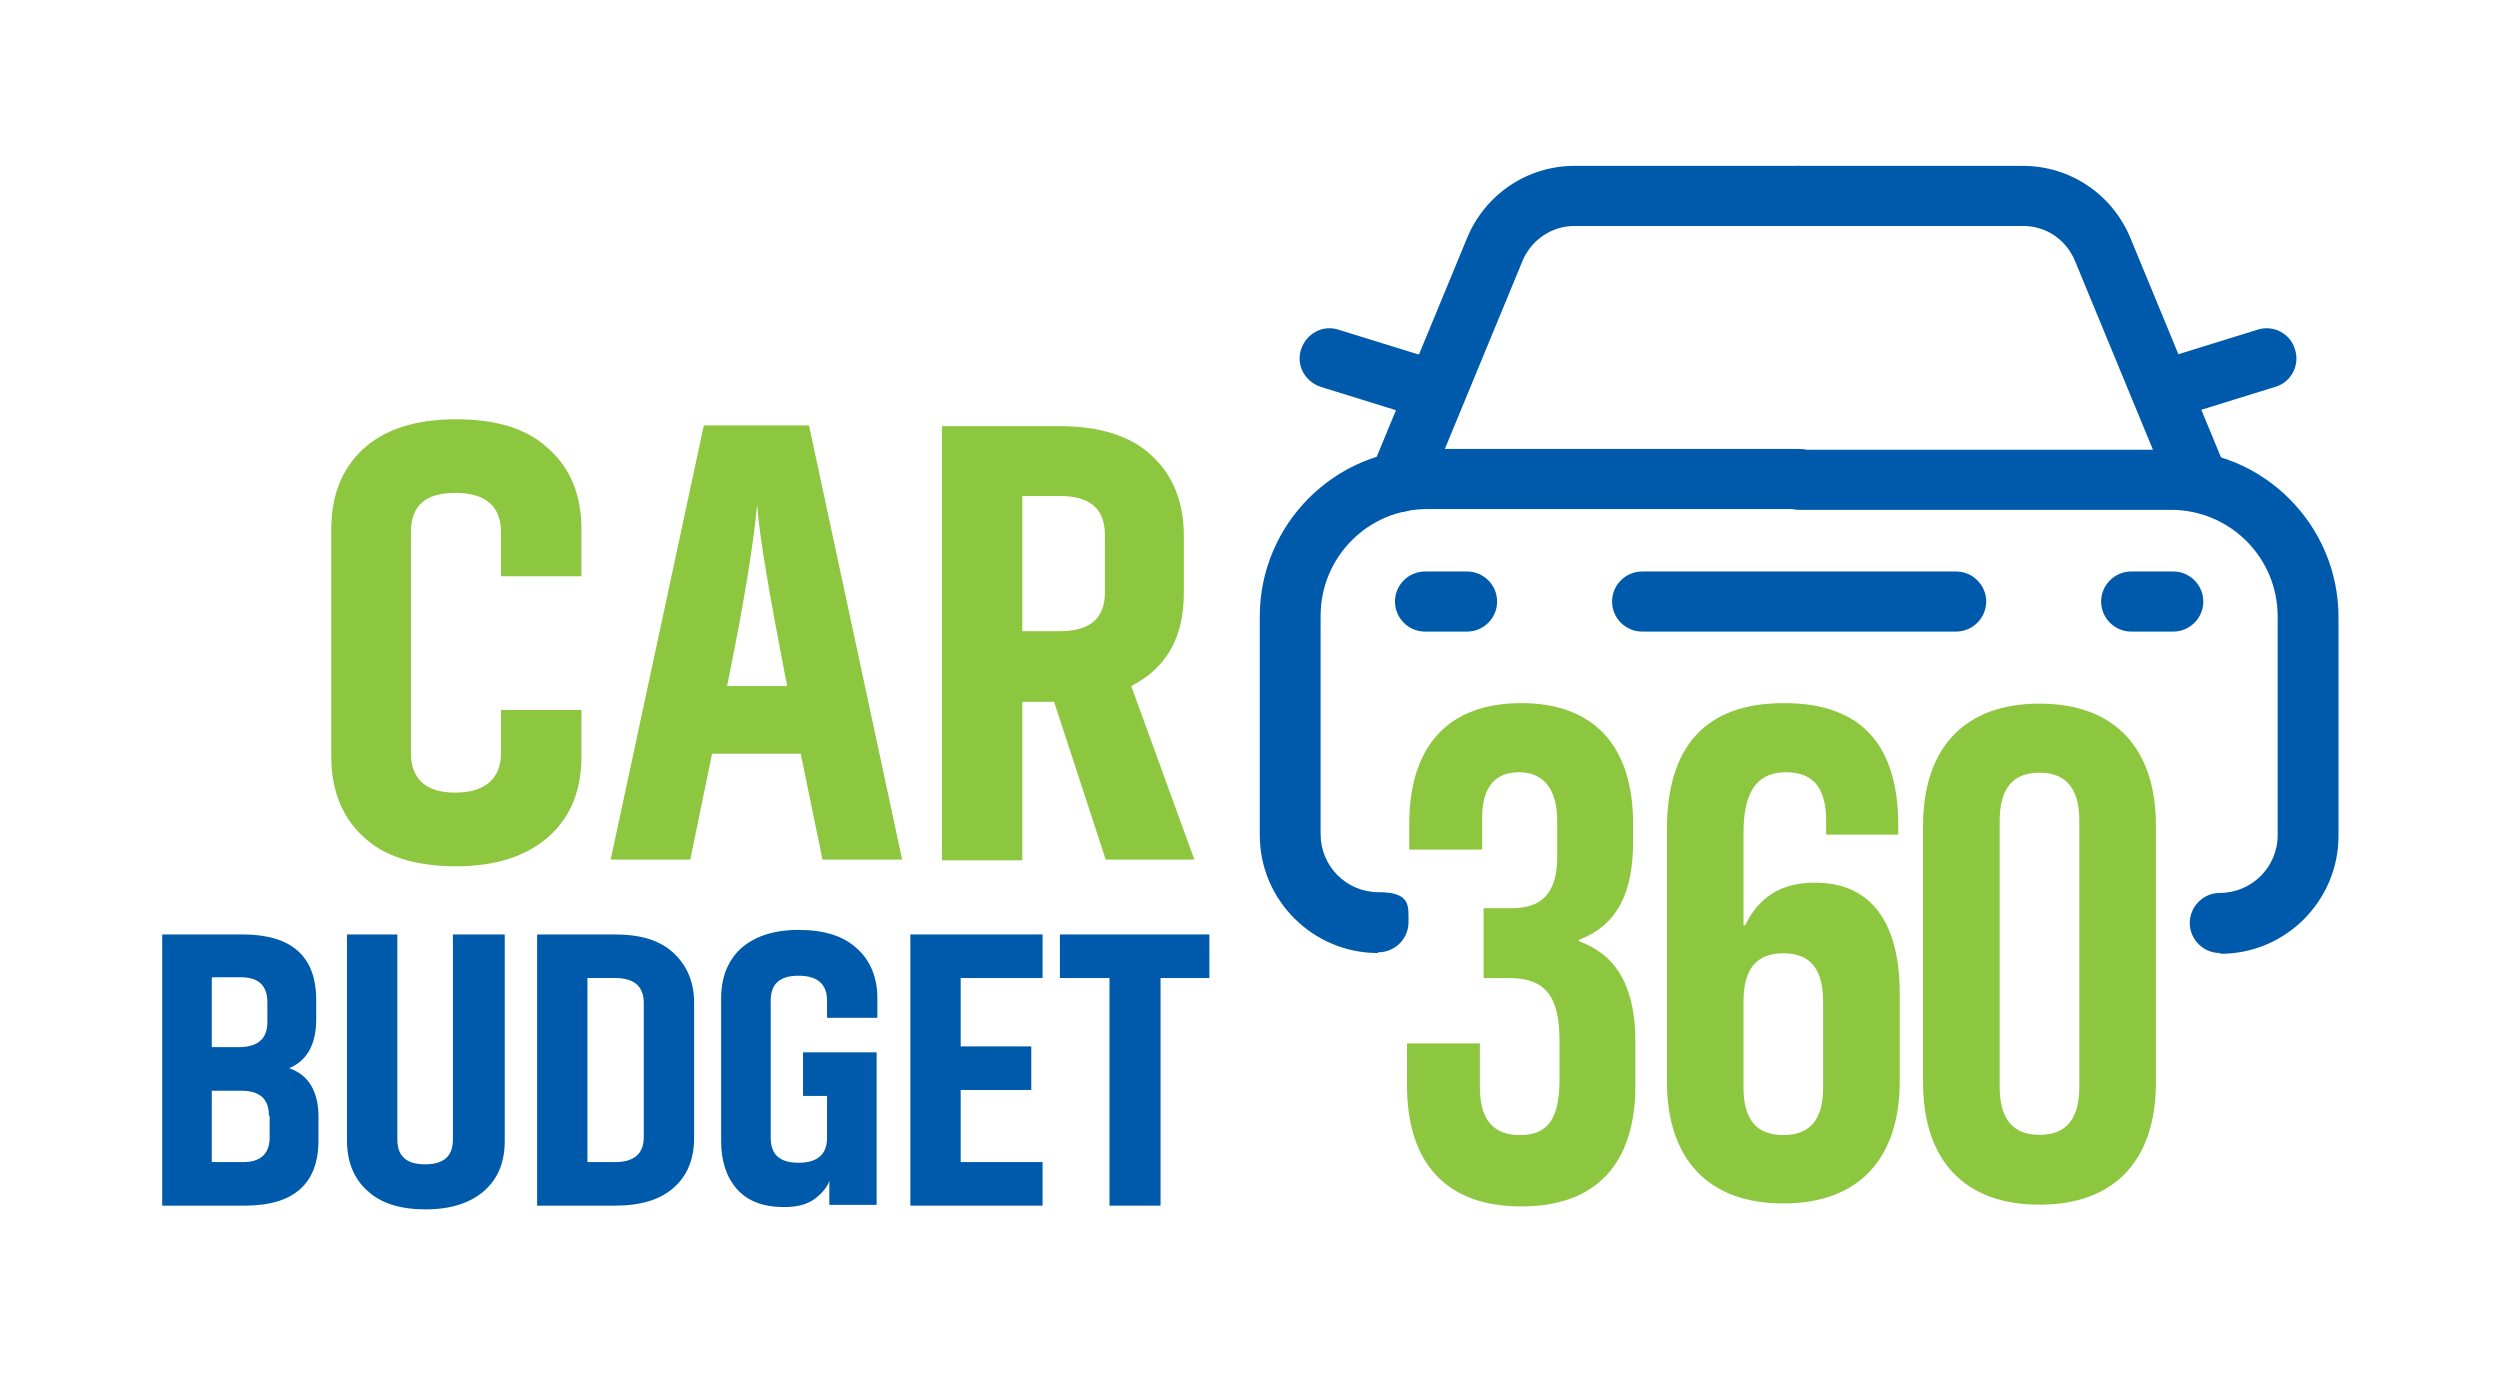
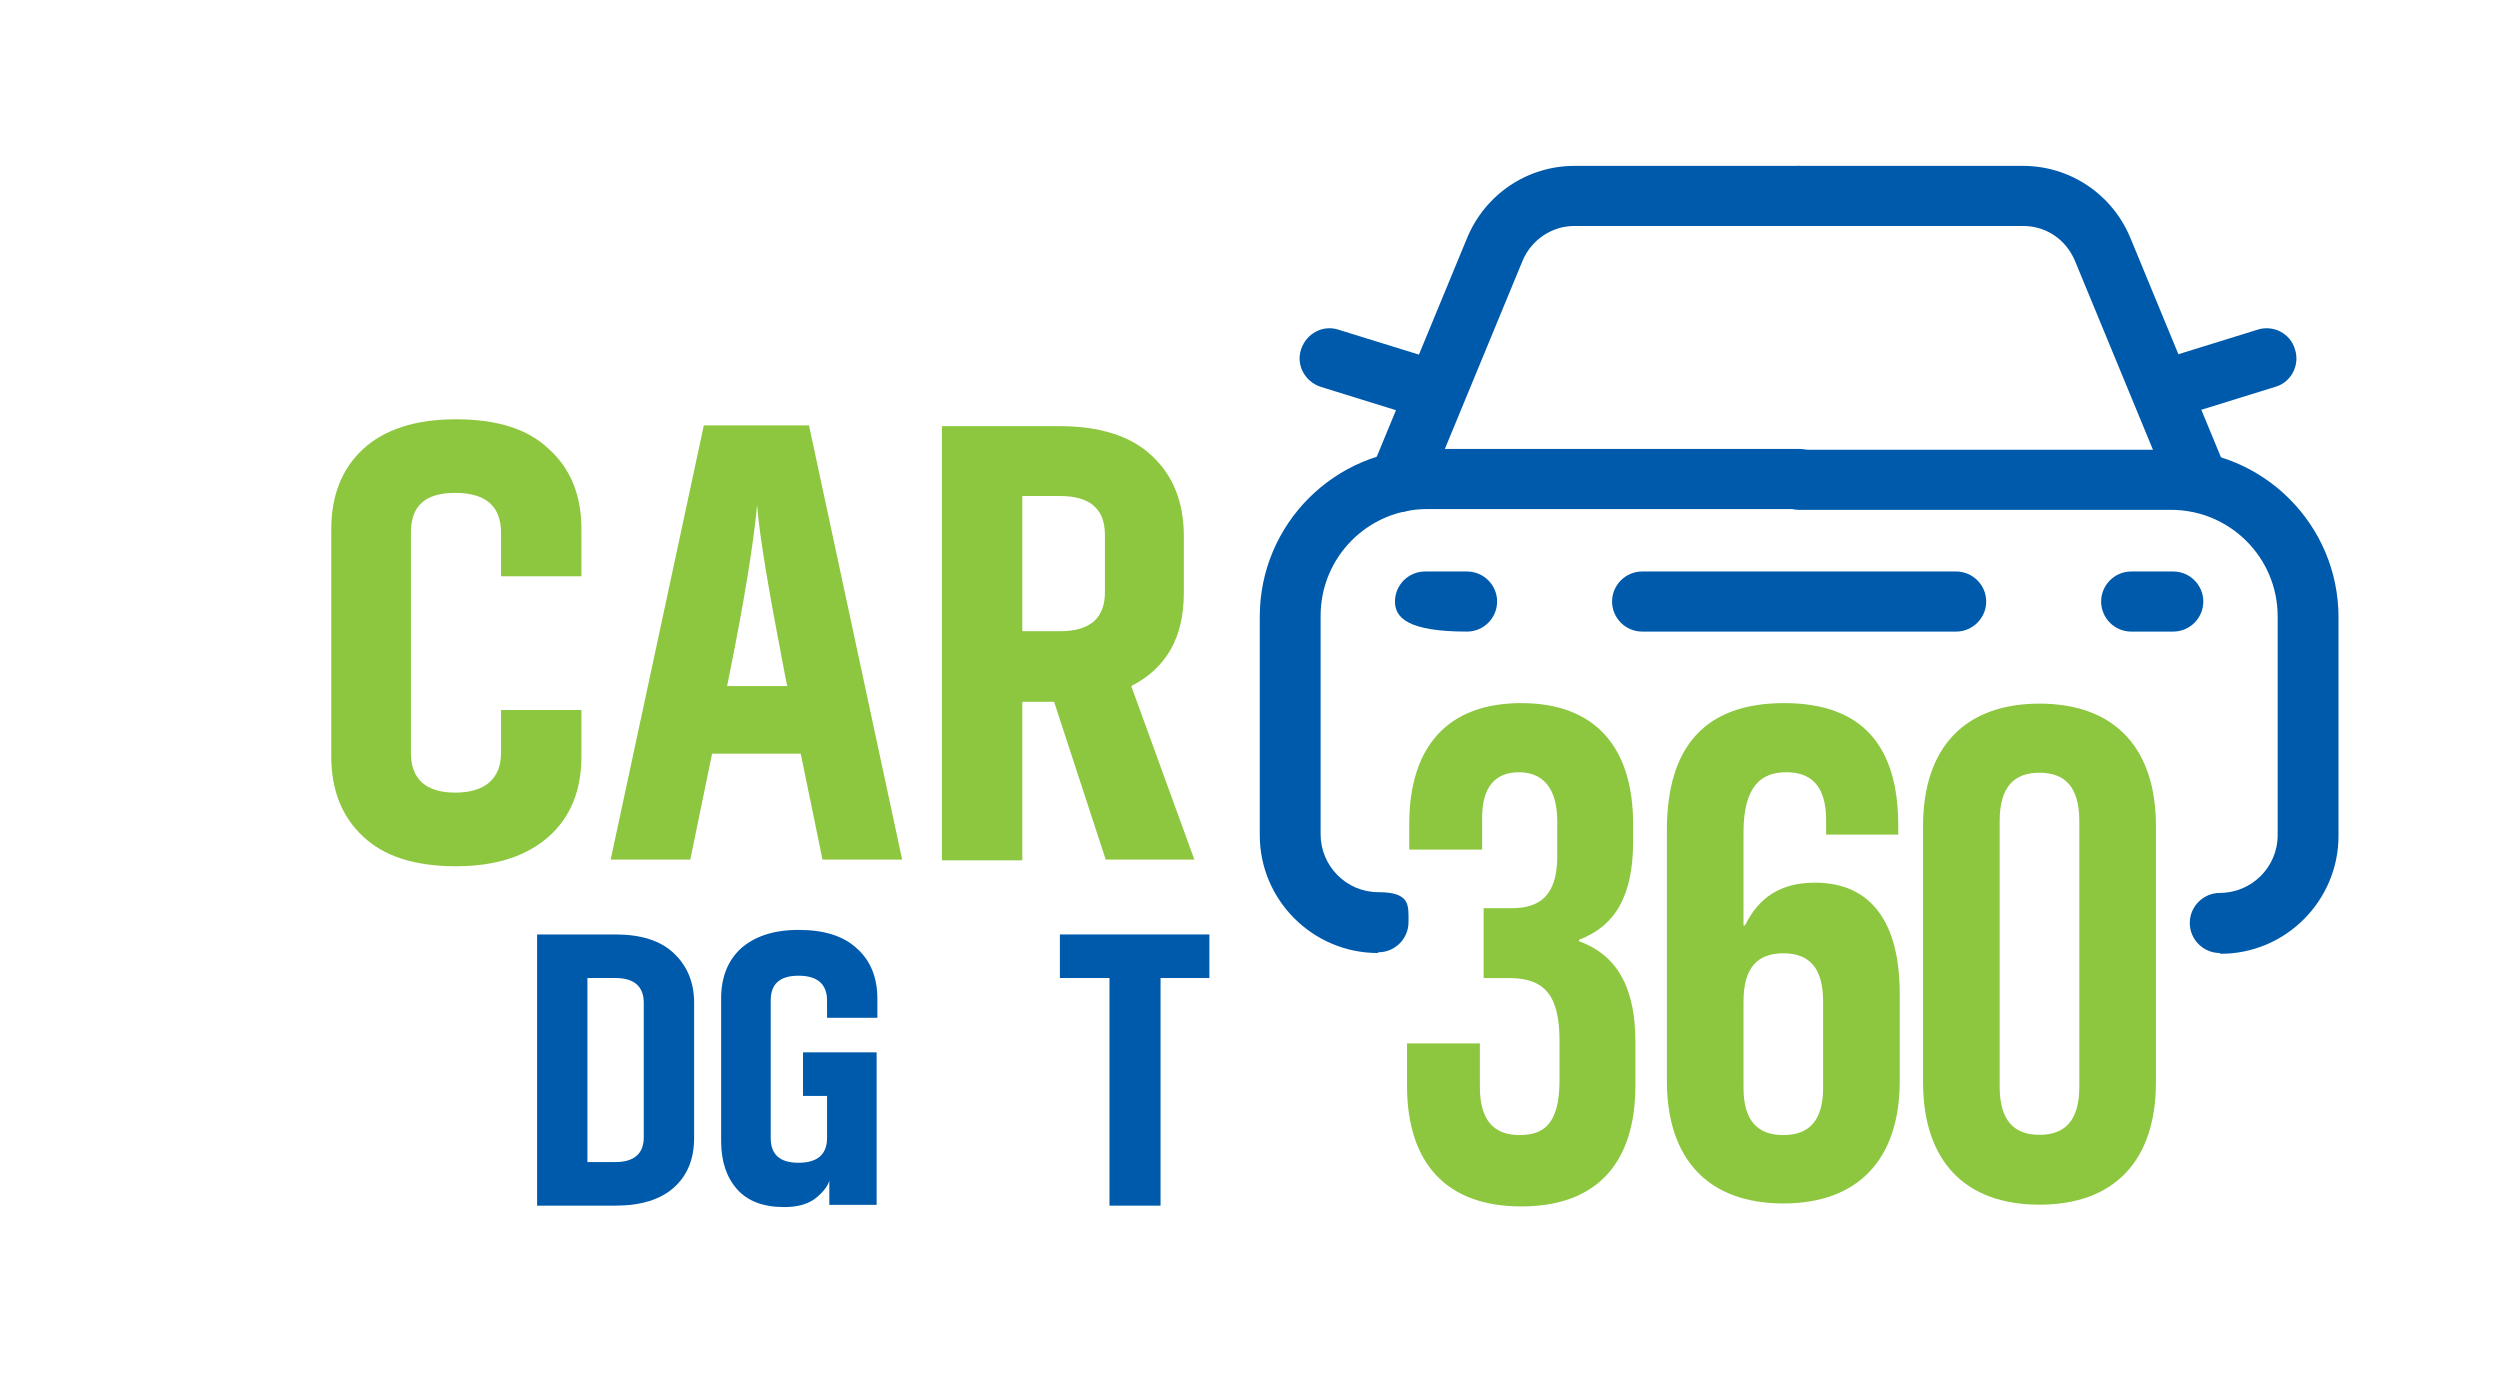
<svg xmlns="http://www.w3.org/2000/svg" width="77" height="43" viewBox="0 0 77 43" fill="none">
  <path d="M42.433 29.353C40.444 29.353 38.801 27.733 38.801 25.721V18.988C38.801 16.142 41.114 13.828 43.96 13.828H55.413C55.922 13.828 56.339 14.245 56.339 14.754C56.339 15.263 55.922 15.679 55.413 15.679H43.96C42.133 15.679 40.675 17.16 40.675 18.965V25.697C40.675 26.669 41.462 27.479 42.456 27.479C43.451 27.479 43.382 27.895 43.382 28.404C43.382 28.913 42.965 29.33 42.456 29.33L42.433 29.353Z" fill="#005AAB" />
  <path d="M43.08 15.775C42.964 15.775 42.849 15.775 42.733 15.706C42.27 15.521 42.039 14.966 42.224 14.503L45.186 7.331C45.741 5.989 47.037 5.109 48.494 5.109H55.412C55.921 5.109 56.338 5.526 56.338 6.035C56.338 6.544 55.921 6.96 55.412 6.96H48.494C47.8 6.96 47.175 7.377 46.898 8.025L43.936 15.197C43.797 15.544 43.45 15.775 43.08 15.775Z" fill="#005AAB" />
  <path d="M43.938 12.886C43.845 12.886 43.752 12.886 43.66 12.84L40.675 11.914C40.189 11.752 39.912 11.243 40.074 10.757C40.236 10.271 40.745 9.994 41.23 10.156L44.215 11.081C44.701 11.243 44.979 11.752 44.817 12.238C44.701 12.631 44.331 12.886 43.938 12.886Z" fill="#005AAB" />
  <path d="M68.371 29.353C67.862 29.353 67.445 28.937 67.445 28.428C67.445 27.919 67.862 27.502 68.371 27.502C69.342 27.502 70.152 26.716 70.152 25.721V18.988C70.152 17.16 68.671 15.703 66.867 15.703H55.414C54.905 15.703 54.488 15.286 54.488 14.777C54.488 14.268 54.905 13.852 55.414 13.852H66.867C69.712 13.852 72.026 16.165 72.026 19.011V25.744C72.026 27.734 70.407 29.377 68.394 29.377L68.371 29.353Z" fill="#005AAB" />
  <path d="M67.722 15.775C67.352 15.775 67.005 15.567 66.866 15.197L63.905 8.025C63.627 7.377 63.026 6.96 62.308 6.96H55.39C54.881 6.96 54.465 6.544 54.465 6.035C54.465 5.526 54.881 5.109 55.39 5.109H62.308C63.766 5.109 65.062 5.989 65.617 7.331L68.578 14.503C68.763 14.966 68.555 15.521 68.069 15.706C67.954 15.752 67.838 15.775 67.722 15.775Z" fill="#005AAB" />
  <path d="M66.82 12.886C66.427 12.886 66.056 12.631 65.941 12.238C65.779 11.752 66.056 11.22 66.542 11.081L69.527 10.156C70.013 9.994 70.545 10.271 70.684 10.757C70.846 11.243 70.568 11.775 70.082 11.914L67.098 12.84C67.005 12.863 66.913 12.886 66.82 12.886Z" fill="#005AAB" />
  <path d="M43.336 33.364V32.137H45.58V33.479C45.58 34.544 46.043 34.96 46.806 34.96C47.57 34.96 48.033 34.59 48.033 33.271V32.045C48.033 30.657 47.57 30.124 46.483 30.124H45.696V27.973H46.552C47.431 27.973 47.963 27.579 47.963 26.376V25.289C47.963 24.224 47.477 23.785 46.783 23.785C46.089 23.785 45.65 24.201 45.65 25.173V26.168H43.405V25.381C43.405 22.975 44.608 21.656 46.853 21.656C49.097 21.656 50.3 22.975 50.3 25.381V25.913C50.3 27.533 49.791 28.505 48.634 28.944V28.991C49.907 29.453 50.37 30.564 50.37 32.091V33.433C50.37 35.839 49.166 37.158 46.853 37.158C44.539 37.158 43.336 35.816 43.336 33.433V33.364Z" fill="#8DC63F" />
  <path d="M51.34 33.34V25.566C51.34 23.021 52.497 21.656 54.949 21.656C57.402 21.656 58.466 23.021 58.466 25.428V25.705H56.245V25.266C56.245 24.201 55.782 23.785 55.019 23.785C54.255 23.785 53.7 24.201 53.7 25.636V28.505H53.746C54.163 27.649 54.834 27.186 55.898 27.186C57.633 27.186 58.512 28.412 58.512 30.61V33.294C58.512 35.7 57.24 37.066 54.926 37.066C52.612 37.066 51.34 35.7 51.34 33.294V33.34ZM56.152 33.502V30.842C56.152 29.824 55.736 29.361 54.926 29.361C54.116 29.361 53.7 29.824 53.7 30.842V33.502C53.7 34.497 54.116 34.96 54.926 34.96C55.736 34.96 56.152 34.497 56.152 33.502Z" fill="#8DC63F" />
  <path d="M59.23 33.333V25.443C59.23 23.037 60.503 21.672 62.817 21.672C65.13 21.672 66.403 23.037 66.403 25.443V33.333C66.403 35.739 65.13 37.104 62.817 37.104C60.503 37.104 59.23 35.739 59.23 33.333ZM64.043 33.472V25.281C64.043 24.217 63.58 23.8 62.817 23.8C62.053 23.8 61.59 24.217 61.59 25.281V33.472C61.59 34.536 62.053 34.953 62.817 34.953C63.58 34.953 64.043 34.536 64.043 33.472Z" fill="#8DC63F" />
  <path d="M60.249 19.453H50.578C50.069 19.453 49.652 19.036 49.652 18.527C49.652 18.018 50.069 17.602 50.578 17.602H60.249C60.758 17.602 61.175 18.018 61.175 18.527C61.175 19.036 60.758 19.453 60.249 19.453Z" fill="#005AAB" />
-   <path d="M45.186 19.453H43.89C43.381 19.453 42.965 19.036 42.965 18.527C42.965 18.018 43.381 17.602 43.89 17.602H45.186C45.695 17.602 46.111 18.018 46.111 18.527C46.111 19.036 45.695 19.453 45.186 19.453Z" fill="#005AAB" />
+   <path d="M45.186 19.453C43.381 19.453 42.965 19.036 42.965 18.527C42.965 18.018 43.381 17.602 43.89 17.602H45.186C45.695 17.602 46.111 18.018 46.111 18.527C46.111 19.036 45.695 19.453 45.186 19.453Z" fill="#005AAB" />
  <path d="M66.936 19.453H65.64C65.131 19.453 64.715 19.036 64.715 18.527C64.715 18.018 65.131 17.602 65.64 17.602H66.936C67.445 17.602 67.862 18.018 67.862 18.527C67.862 19.036 67.445 19.453 66.936 19.453Z" fill="#005AAB" />
  <path d="M17.908 21.868V23.303C17.908 24.321 17.584 25.154 16.913 25.755C16.242 26.357 15.293 26.681 14.044 26.681C12.794 26.681 11.823 26.38 11.175 25.755C10.527 25.154 10.203 24.321 10.203 23.303V16.292C10.203 15.274 10.527 14.441 11.175 13.839C11.823 13.238 12.771 12.914 14.044 12.914C15.316 12.914 16.265 13.215 16.913 13.839C17.584 14.441 17.908 15.274 17.908 16.292V17.75H15.432V16.408C15.432 15.598 14.969 15.181 14.021 15.181C13.072 15.181 12.656 15.598 12.656 16.408V23.187C12.656 23.997 13.118 24.413 14.021 24.413C14.923 24.413 15.432 23.997 15.432 23.187V21.868H17.908Z" fill="#8DC63F" />
  <path d="M24.662 23.212H21.932L21.261 26.475H18.809L21.678 13.102H24.917L27.786 26.475H25.333L24.662 23.212ZM24.246 21.13L24.176 20.783C23.691 18.261 23.39 16.526 23.32 15.554C23.205 16.757 22.927 18.492 22.464 20.783L22.395 21.13H24.269H24.246Z" fill="#8DC63F" />
  <path d="M32.505 21.616H31.487V26.498H29.012V13.125H32.621C33.87 13.125 34.842 13.426 35.49 14.05C36.138 14.652 36.462 15.485 36.462 16.503V18.261C36.462 19.627 35.93 20.575 34.842 21.13L36.786 26.475H34.056L32.459 21.593L32.505 21.616ZM31.487 19.441H32.644C33.57 19.441 34.032 19.048 34.032 18.238V16.48C34.032 15.67 33.57 15.277 32.644 15.277H31.487V19.441Z" fill="#8DC63F" />
-   <path d="M9.739 31.396C9.739 32.159 9.462 32.668 8.906 32.9C9.508 33.108 9.809 33.617 9.809 34.404V35.121C9.809 36.463 9.045 37.134 7.541 37.134H4.996V28.781H7.472C8.976 28.781 9.739 29.452 9.739 30.794V31.396ZM6.523 30.123V32.252H7.356C7.934 32.252 8.235 31.997 8.235 31.488V30.864C8.235 30.355 7.958 30.1 7.425 30.1H6.546L6.523 30.123ZM8.282 34.357C8.282 33.848 8.004 33.594 7.425 33.594H6.523V35.792H7.495C8.027 35.792 8.305 35.537 8.305 35.028V34.38L8.282 34.357Z" fill="#005AAB" />
-   <path d="M15.546 28.781V35.144C15.546 35.792 15.338 36.301 14.922 36.671C14.505 37.041 13.903 37.249 13.117 37.249C12.33 37.249 11.729 37.064 11.312 36.671C10.896 36.301 10.688 35.769 10.688 35.144V28.781H12.238V35.098C12.238 35.607 12.515 35.861 13.094 35.861C13.672 35.861 13.95 35.607 13.95 35.098V28.781H15.5H15.546Z" fill="#005AAB" />
  <path d="M18.949 28.781C19.736 28.781 20.337 28.966 20.754 29.36C21.17 29.753 21.379 30.262 21.379 30.887V35.051C21.379 35.699 21.17 36.208 20.754 36.578C20.337 36.949 19.736 37.134 18.949 37.134H16.543V28.781H18.949ZM18.949 35.792C19.528 35.792 19.828 35.537 19.828 35.028V30.887C19.828 30.378 19.528 30.123 18.949 30.123H18.093V35.792H18.949Z" fill="#005AAB" />
  <path d="M22.211 30.746C22.211 30.098 22.419 29.589 22.812 29.219C23.229 28.849 23.807 28.641 24.594 28.641C25.381 28.641 25.982 28.826 26.399 29.219C26.815 29.589 27.023 30.121 27.023 30.746V31.348H25.473V30.816C25.473 30.306 25.172 30.052 24.594 30.052C24.016 30.052 23.738 30.306 23.738 30.816V35.05C23.738 35.559 24.016 35.813 24.594 35.813C25.172 35.813 25.473 35.559 25.473 35.05V33.754H24.733V32.412H27V37.109H25.543V36.368C25.496 36.53 25.358 36.715 25.126 36.901C24.895 37.086 24.571 37.178 24.154 37.178C23.507 37.178 23.021 36.993 22.697 36.623C22.373 36.253 22.211 35.767 22.211 35.142V30.723V30.746Z" fill="#005AAB" />
-   <path d="M32.111 37.134H28.039V28.781H32.111V30.123H29.589V32.229H31.764V33.571H29.589V35.792H32.111V37.134Z" fill="#005AAB" />
  <path d="M37.272 30.123H35.745V37.134H34.172V30.123H32.645V28.781H37.249V30.123H37.272Z" fill="#005AAB" />
</svg>